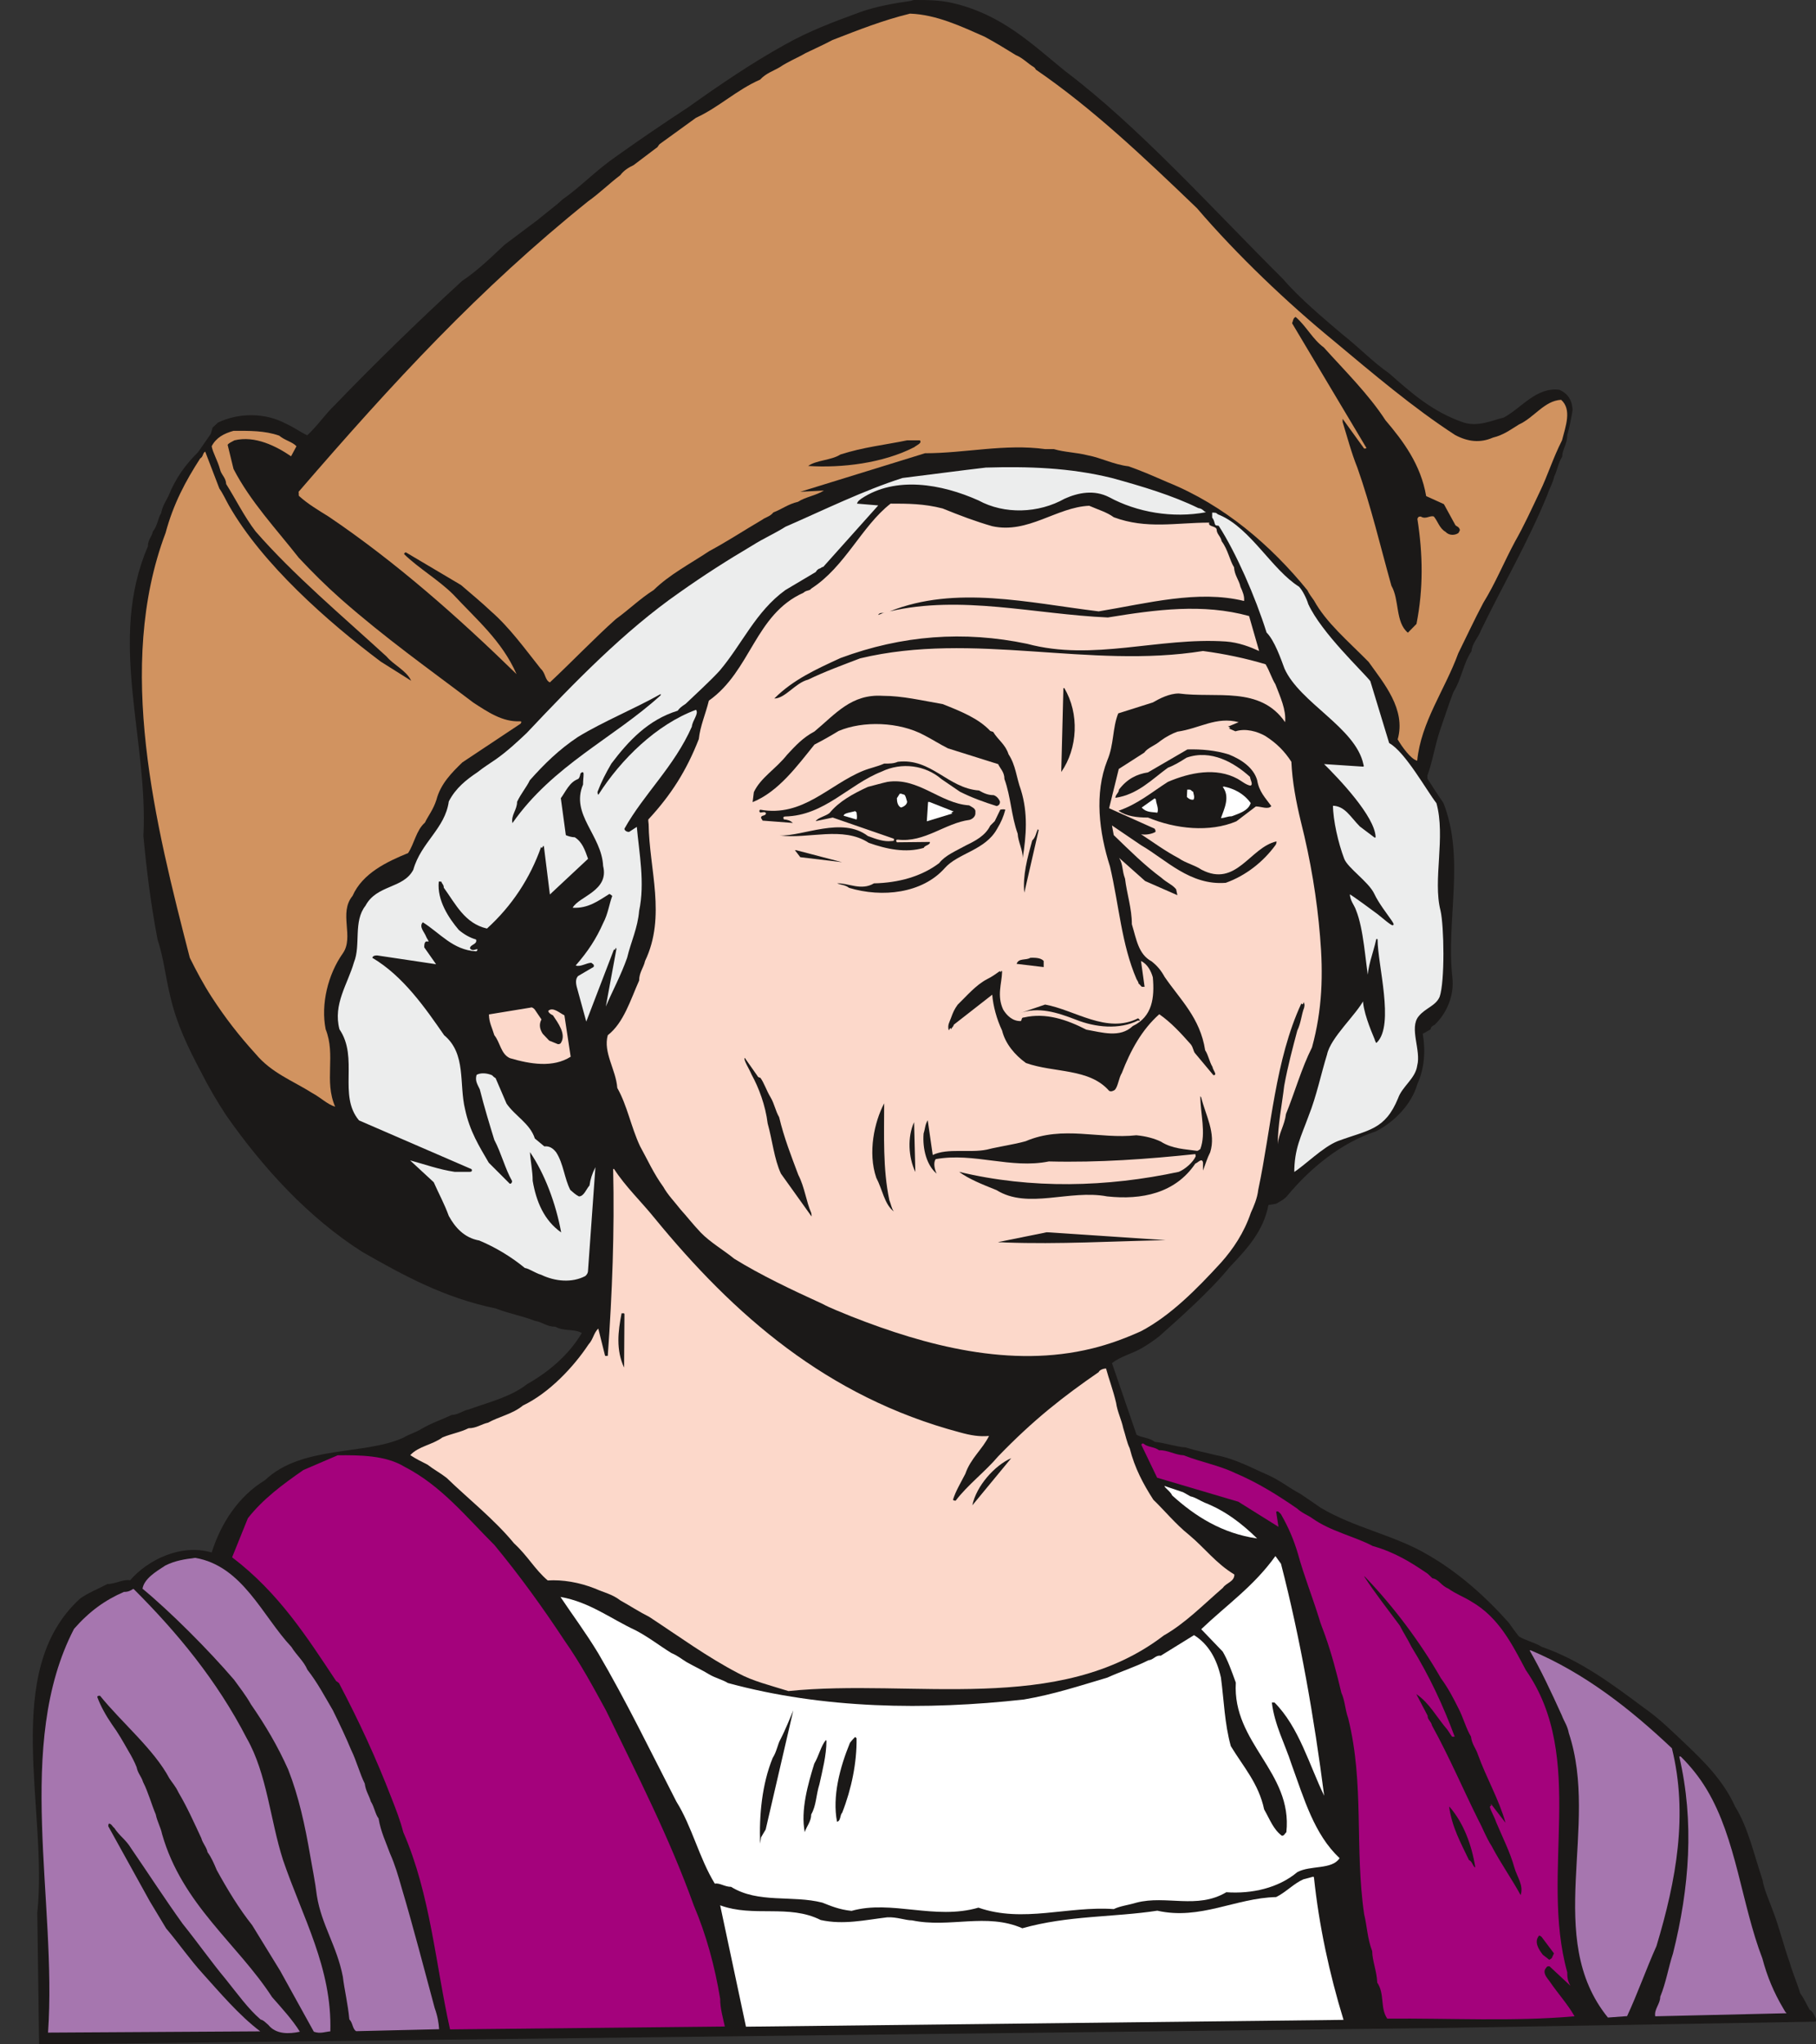
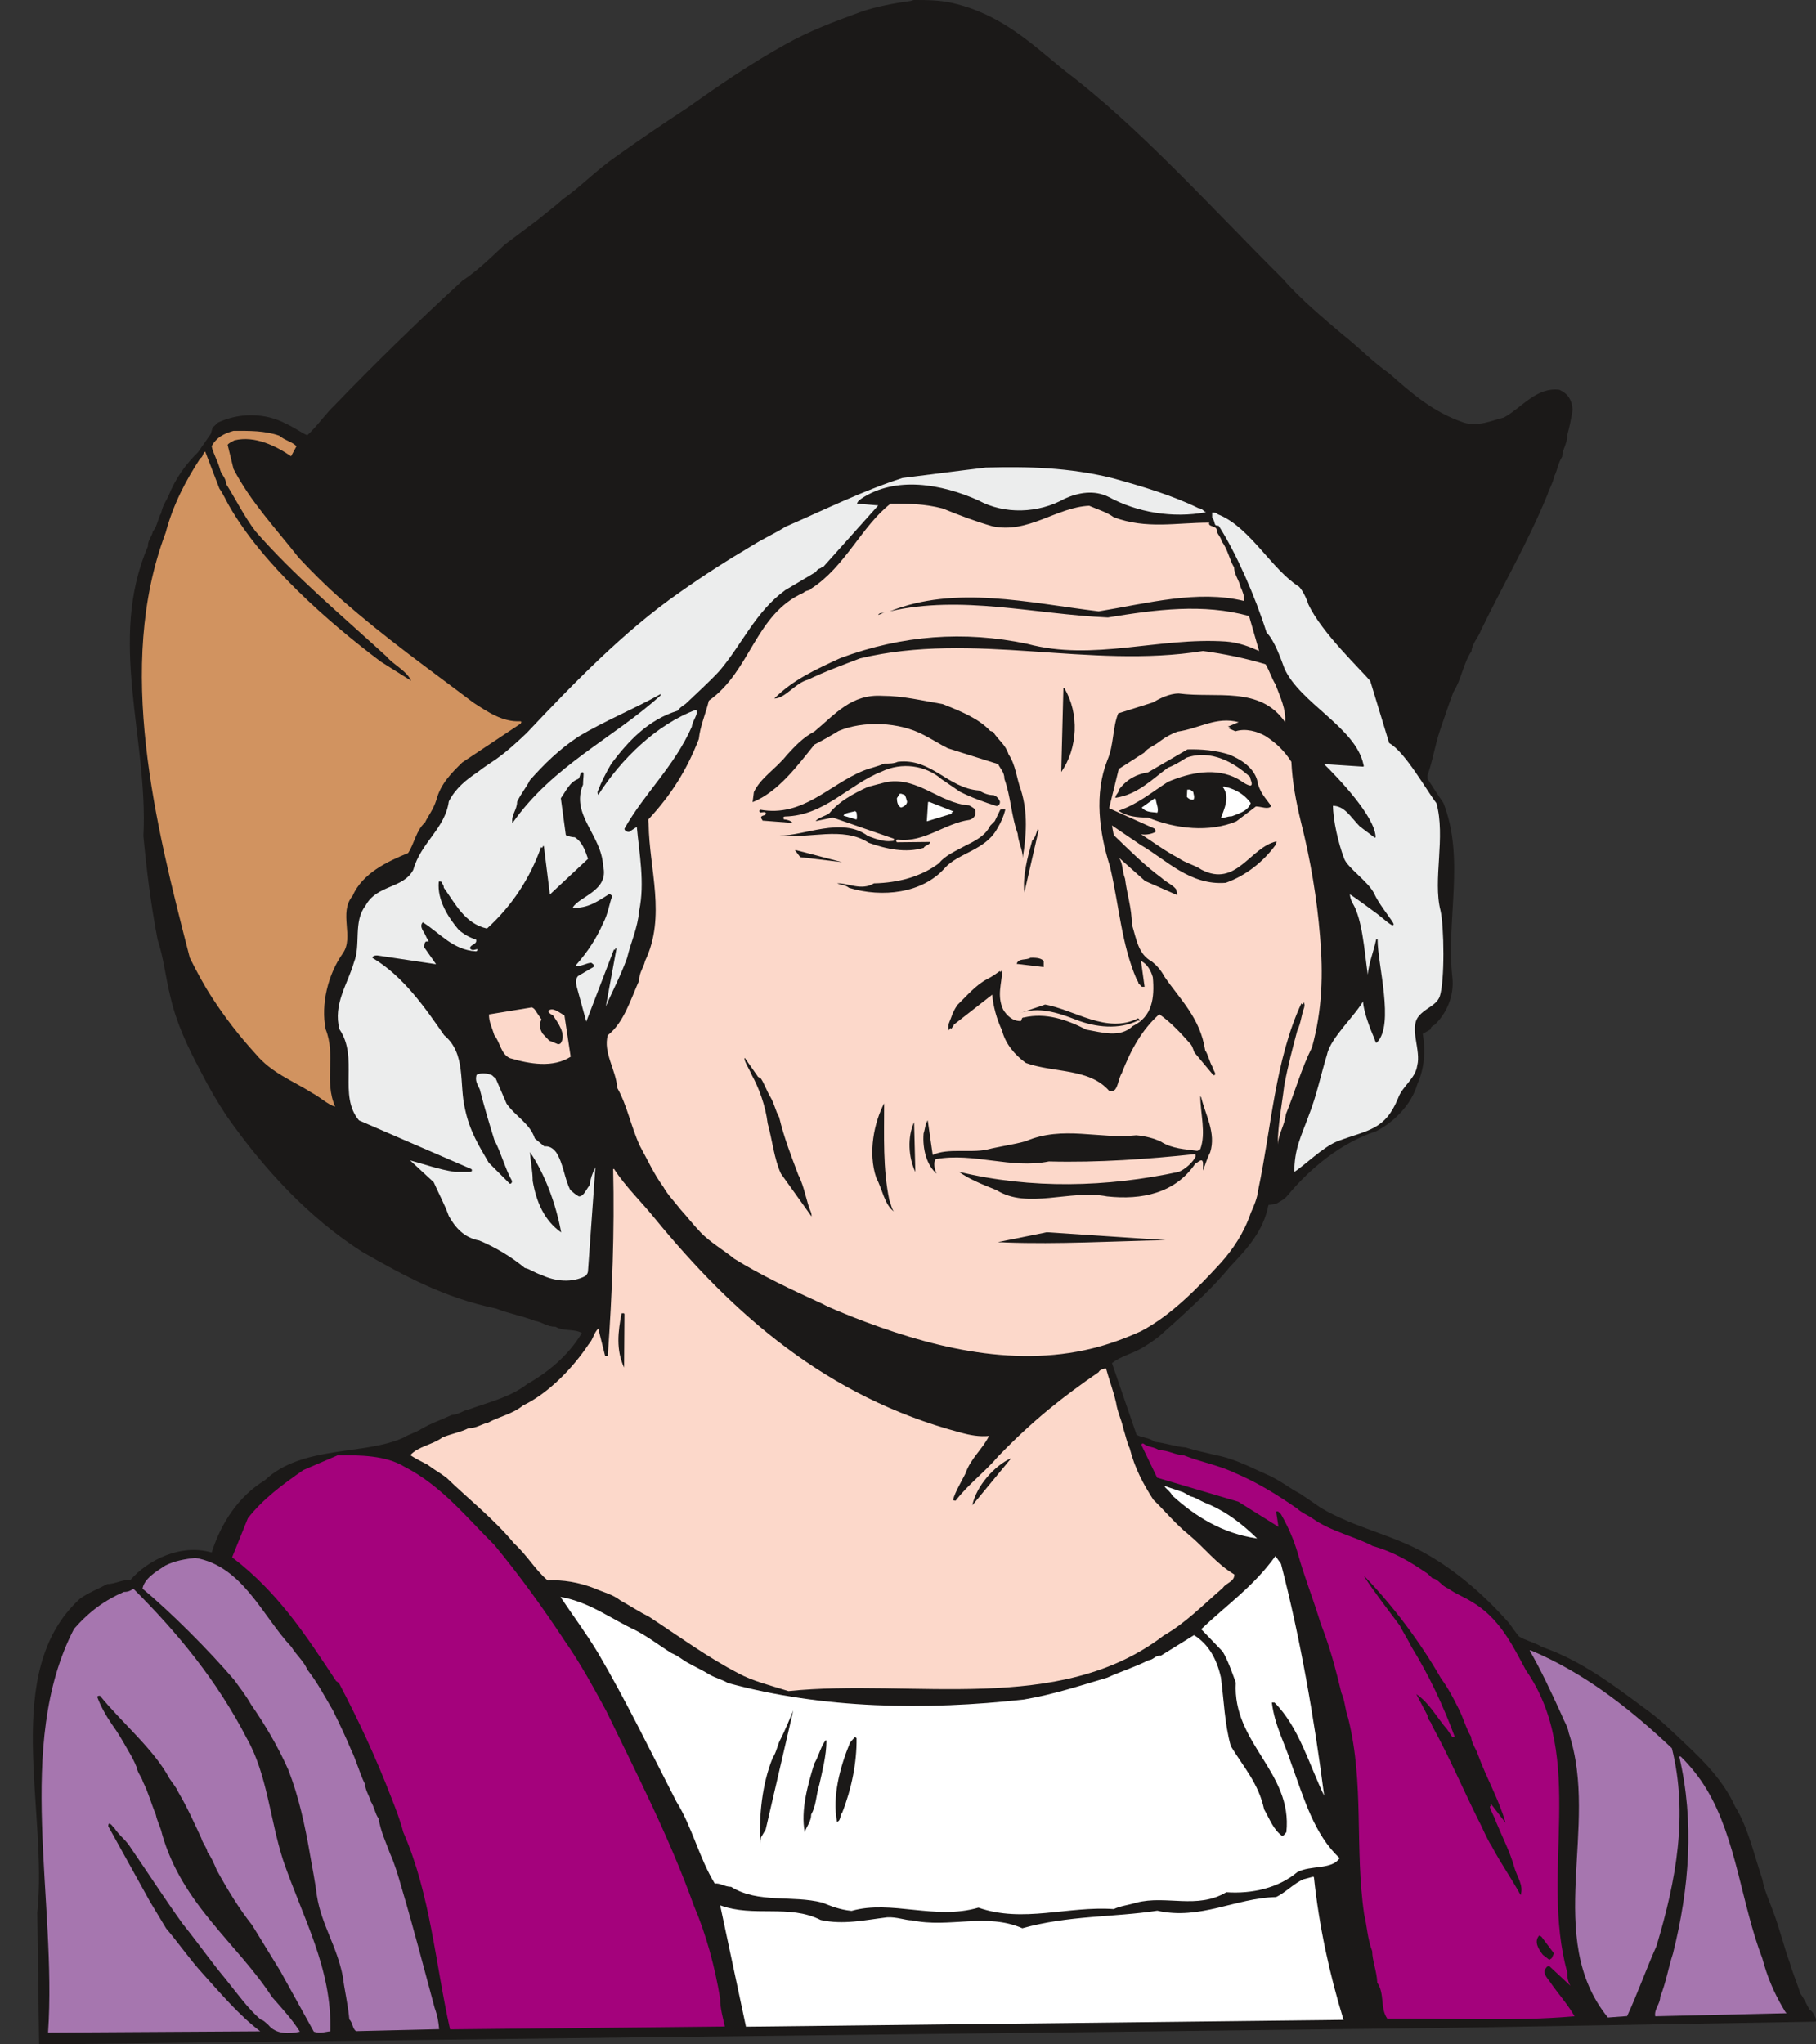
<svg xmlns="http://www.w3.org/2000/svg" xml:space="preserve" width="382.942" height="430.942" fill-rule="evenodd" stroke-linejoin="round" stroke-width="28.222" preserveAspectRatio="xMidYMid" version="1.2" viewBox="0 0 10132 11402">
  <rect x="0" y="0" width="10132" height="11402" fill="#333333" stroke="none" />
  <defs class="ClipPathGroup">
    <clipPath id="a" clipPathUnits="userSpaceOnUse">
      <path d="M0 0h10132v11402H0z" />
    </clipPath>
  </defs>
  <g class="SlideGroup">
    <g class="Slide" clip-path="url(#a)">
      <g class="Page">
        <g class="com.sun.star.drawing.ClosedBezierShape">
          <path fill="none" d="M183 0h9952v11404H183z" class="BoundingBox" />
          <path fill="#1B1918" d="M5100 0c72 0 143 0 215 17 274 64 439 226 627 379 411 310 818 764 1217 1161 91 106 228 221 332 309 94 74 168 153 259 216 127 112 244 216 417 275 81 25 160-13 223-28 100-54 181-171 310-155 46 20 71 56 74 112-8 50-18 99-30 142 0 48-28 81-28 119-23 36-28 79-44 109-10 44-28 69-38 102-109 267-249 505-371 757-15 41-50 74-53 117-46 68-56 157-101 228-28 74-51 145-74 211-31 92-43 180-71 254v18c28 43 58 91 89 135 122 309 15 652 50 972 13 110-38 209-99 266-15 7-22 15-22 25l-44 25c16 92 10 193-30 280-31 111-127 211-231 264-193 63-364 203-491 355-20 26-45 36-66 49l-43 7c-28 145-117 242-216 346-109 134-282 287-393 386-36 28-64 46-97 66-58 33-119 46-167 84l137 399c25 17 71 15 101 40 56 5 120 28 173 31 63 20 109 28 168 43 109 20 203 73 294 112 71 33 115 71 178 104 41 28 76 51 114 78 188 112 414 153 597 262 173 99 325 236 452 379 21 30 38 53 56 76 36 23 87 33 127 58 219 76 397 211 572 341 86 60 160 134 228 198 107 101 216 210 280 353 73 117 106 271 152 406 10 59 38 117 56 168 38 96 64 208 97 297 17 61 40 109 58 170 23 31 36 64 53 92 18 10 26 30 36 53 0 2 0 10-3 13l-2077 35-7835 92-10-734c61-577-207-1347 239-1753 43-31 99-53 152-81 46 0 87-28 127-21 99-114 282-205 455-155 53-167 152-315 297-403 206-196 554-138 772-237 33-20 71-30 99-48 56-33 115-53 171-79 40-2 58-23 93-30 120-43 237-71 328-142 127-72 236-168 305-285-43-25-99-8-147-35-49 0-71-26-115-33-71-28-147-41-218-69-287-59-516-185-744-315-300-191-552-465-760-762-53-81-99-160-139-239-74-139-138-272-173-425-28-114-36-211-71-317-38-199-61-387-79-577 28-541-201-1092 25-1615 0-39 21-51 28-84 26-31 28-74 46-102 8-41 25-63 41-96 40-100 96-176 165-244l71-102 10-35 30-28c117-56 265-56 381 7 46 21 79 46 117 64 56-51 102-120 155-170 219-227 455-458 709-691 91-61 160-130 236-201l180-135 117-94 28-25c102-71 183-160 305-244 132-94 259-180 399-272 167-119 348-243 538-348 135-76 272-127 417-180 91-33 198-51 284-63 13-5 16-5 18-5Z" />
        </g>
        <g class="com.sun.star.drawing.ClosedBezierShape">
          <path fill="none" d="M1666 76h7079v4168H1666z" class="BoundingBox" />
-           <path fill="#D19360" d="M5077 76c148 5 290 73 417 129 66 36 115 66 173 102 41 17 64 45 102 68 7 5 10 13 10 13 315 216 597 483 899 773 226 264 508 531 762 739 223 186 444 374 678 526 71 38 140 46 211 15 61-15 99-45 145-73 86-39 142-133 236-138 61 54 25 148 5 226-51 100-81 199-124 287-46 97-89 191-138 277-63 117-109 232-177 342-51 96-92 185-140 282-74 203-208 383-229 599-35-8-86-79-109-119 48-168-79-315-162-432-117-119-237-219-305-343-13-18-28-38-36-56-203-250-465-476-780-603-76-33-144-63-218-89-84-10-155-48-226-61-66-17-130-17-191-35h-48c-226-31-447 23-671 23l-696 215 132-7c-44 28-102 35-145 63-56 13-89 41-137 59-18 23-46 28-61 40-109 64-193 120-297 176-110 73-221 130-310 217-76 48-140 111-211 162-117 104-254 247-368 353-28-12-23-51-51-76-89-112-173-229-277-320-56-53-122-107-168-147l-307-182s-10 0-10 10c81 79 193 144 274 225 130 140 272 259 353 444-322-314-670-623-1049-879-58-36-117-71-165-115-2-2 0-12-2-23 530-614 1008-1132 1615-1620 66-47 119-100 180-146 18-25 46-43 74-56l127-96c8-3 10-13 18-21l203-147c127-58 226-155 358-213 33-36 74-48 109-69 49-33 97-51 145-79 56-27 97-45 150-73 145-56 277-109 432-147Z" />
        </g>
        <g class="com.sun.star.drawing.ClosedBezierShape">
          <path fill="none" d="M7209 1768h938v1762h-938z" class="BoundingBox" />
          <path fill="#1B1918" d="M7229 1768c61 53 94 124 157 170 116 129 250 261 344 406 97 114 197 246 227 423l99 45 64 117c7 8 20 8 25 26 0 7-5 10-7 17-16 13-51 18-72-5-35-20-43-58-66-86-22-8-45 18-73 0-13 0-15 3-19 13 31 198 34 388-5 586l-48 49c-71-59-46-183-92-262-61-218-114-444-190-659-33-81-59-180-82-254v-18l120 166c2 0 10 0 13-3l-415-696c5-10 5-30 20-35Z" />
        </g>
        <g class="com.sun.star.drawing.ClosedBezierShape">
          <path fill="none" d="M792 2403h2118v3772H792z" class="BoundingBox" />
          <path fill="#D19360" d="M1303 2403c87 0 173-2 255 27 30 26 73 34 96 59l-30 56c-82-56-201-117-316-89-18 10-31 15-38 25l33 135c95 183 237 333 364 495 76 81 150 155 236 231 249 219 486 386 738 577 79 51 162 109 261 104 8 0 8 5 3 13l-325 216c-59 57-122 120-145 209-18 56-46 89-64 127-49 43-59 117-94 170-117 48-254 112-310 239-79 96 10 228-54 320-83 117-124 284-96 424 58 145-10 287 53 432-46-15-76-48-127-76-109-69-228-112-317-219-92-101-169-200-245-317-46-71-87-148-122-219-191-741-416-1626-135-2370 43-161 112-290 193-415 18-10 13-30 28-38l79 206c20 28 36 64 53 94 187 328 553 650 847 871l170 107c-25-56-99-89-137-135-249-228-518-454-731-698-64-84-111-180-164-264-2-38-28-51-35-84-13-48-39-89-46-127 25-48 68-71 122-86Z" />
        </g>
        <g class="com.sun.star.drawing.ClosedBezierShape">
          <path fill="none" d="M4509 2456h628v147h-628z" class="BoundingBox" />
          <path fill="#1B1918" d="M5061 2456h71c15 15-18 27-31 38-175 90-405 117-592 105 45-33 129-31 180-64 127-41 252-54 372-79Z" />
        </g>
        <g class="com.sun.star.drawing.ClosedBezierShape">
          <path fill="none" d="M1884 2606h4847v4538H1884z" class="BoundingBox" />
          <path fill="#ECEDED" d="M5499 2608c237-7 468 0 704 58 168 46 338 97 483 168 25 3 28 18 43 23-188 35-386 0-541-84-84-43-173-25-247 8-147 83-337 89-482 10-206-92-462-137-653-10-15 12-18 12-25 28l119 10-307 343c-10 0-10 7-23 10-5 2-15 10-18 18l-170 101c-166 120-240 300-367 450-53 58-142 139-190 185-23 15-33 23-44 38-165 51-274 168-370 295-31 53-56 102-77 157 0 6 0 16 5 16 125-196 323-391 544-473 18 21-20 59-23 94-99 224-267 374-376 569 0 8 5 10 8 13 7 5 15 5 18 5l43-28c13 145 46 313 13 468-8 97-46 173-67 262-35 99-81 183-119 272l59-320c-3-23-8 18-13 0l-155 404-51-186c-8-28-10-51 5-68l87-51c5-13-3-15-13-23-26 0-61 25-87 15 69-79 115-150 153-236 28-53 33-104 51-152-5-3-8-8-16-11-61 38-119 82-205 77 35-64 205-94 170-233-8-172-183-287-112-454 0-26 3-41 3-59 0-20-18-5-18 0-3 16-8 26-13 28-48 18-68 69-96 107l28 206c10 5 33 12 50 12 41 26 56 69 74 120l-213 199-33-265c-5-21-8 18-16 0-61 173-162 328-302 455-124-28-175-137-241-228 0-18-10-20-13-33 0 0-13-3-15 0-10 104 56 203 112 269 30 25 61 43 96 53 8 26-25 26-33 44-2 10 5 12 15 15 8 0 18-5 26-5 0 2 0 10-8 12-129-7-200-101-297-162-23 25 8 53 18 79 5 12 10 17 15 28h-15c-10 7-10 20-10 33l66 94-328-49c-10 0-23 0-28 13 173 102 297 282 401 432 125 104 82 272 117 414 26 122 79 206 132 297l117 117c5 2 13-3 13-15-38-66-61-158-99-229-28-91-56-183-81-282-13-28-28-48-18-81 23-13 58-10 86 2 5 5 13 13 20 16l61 142c46 68 132 112 158 195l53 44c28-3 48 10 66 33 41 63 46 147 79 210 13 11 28 26 48 36 28 0 41-41 59-61 5-36 15-66 33-102l-41 574c0 18-8 26-15 33-74 39-168 31-247-7-35-10-63-33-91-38-74-61-163-115-254-153-84-15-135-73-170-137-26-71-56-124-84-188l-132-122c79 21 160 51 249 64h84c10 0 15-5 10-15l-628-272c-118-140 0-348-109-508-37-140 46-252 81-374 39-96-5-228 64-315 63-119 211-94 267-201 43-153 177-229 198-381 38-74 96-120 160-163 35-28 68-48 101-71 66-46 125-102 173-147 264-280 544-569 851-783 140-99 267-180 409-264 63-40 128-68 184-104 216-94 432-201 653-272 162-20 310-40 464-58Z" />
        </g>
        <g class="com.sun.star.drawing.ClosedBezierShape">
          <path fill="none" d="M3384 2809h4655v4756H3384z" class="BoundingBox" />
          <path fill="#FCD8CA" d="M6747 2915c-10 23 38 18 41 38 0 26 23 38 28 66 35 46 45 107 69 145 3 46 28 71 36 109 13 28 23 54 20 79-257-63-539 13-811 58-394-48-798-147-1166 0 399-93 808 16 1217 34 269-44 531-79 788-8l56 195c-48-22-114-48-186-53-374-25-740 112-1108 13-353-74-698-48-1041 79-137 63-265 121-370 226 61 0 117-87 188-105 100-48 192-81 291-119 635-152 1278 61 1913-41 121 16 239 41 349 74 22 36 33 76 55 112 26 68 61 142 54 211-140-204-385-132-593-160-53 0-107 28-145 50l-193 61c-33 82-23 173-61 262-73 185-46 401 15 592 51 218 64 433 148 628 7 13 10 15 12 26 6 2 13 15 18 17h15l-20-144c36 17 56 56 66 91 10 114-2 219-112 272-71 68-172 35-259 20-109-56-226-96-348-68-15 0-10 10-17 20-46 2-79-31-99-64-36-78-8-144-6-210-2-18-10 12-12-5-21 15-46 33-71 45-64 33-117 97-165 143-18 25-26 43-36 71s-20 40-15 66c5 17 7-21 15 0 2-10 10-10 15-26l214-167c5 63 25 137 55 200 18 74 72 137 133 181 157 56 353 28 464 155 10 7 26 0 33-6 18-22 21-66 38-93 49-127 112-242 209-328 66 46 119 104 175 167 15 18 15 41 25 51l102 122c25 0-3-28-5-46-18-30-23-66-41-93-28-181-139-282-226-409-20-36-40-61-73-87-74-40-84-122-110-207 0-88-28-170-38-254-18-48-10-78-33-116l145 129 180 79-7-33c-21-26-51-36-82-64-96-71-177-152-266-238l-10-54 162 110c140 81 274 226 473 210 112-40 209-117 277-210 6-8 6-16 6-21-148 33-224 259-418 158-38-26-91-38-127-64-81-43-142-89-211-134 23 5 59 0 81-13 0-8 0-10-5-18l-254-114 54-219 142-91c20-28 58-38 91-66 31-23 66-41 94-51 125-18 216-86 342-53l-55 23c-17 0 22 7 0 12l37 16c56-18 122 0 168 27 61 39 106 84 144 143 5 111 26 223 54 338 53 210 89 426 106 636 18 210 13 408-45 619-59 117-97 254-145 371-8 64-41 109-46 170 0-106 23-218 36-327 20-110 48-214 73-308 21-43 23-89 38-127 3-15 3-17 0-25 0-20-7 20-15 0-147 317-167 691-241 1041-5 46-25 92-41 127-38 112-99 203-168 280-135 147-280 294-445 381-89 40-178 73-272 96-454 112-929-15-1343-178-59-25-115-45-163-71-171-78-344-160-491-251-59-48-135-92-188-147-48-51-79-92-112-128-35-45-71-81-96-126-54-74-89-153-130-227-51-109-71-226-127-325-7-101-80-198-53-294 89-69 127-198 175-305 0-46 25-71 33-109 119-248 23-512 20-763-2-13-2-21-2-26 127-137 213-272 282-449 7-71 38-140 56-214 236-167 256-480 528-602 15-15 36-10 43-23 189-121 281-348 443-474 94 0 186 0 290 27 96 39 183 72 277 99 200 44 358-106 541-114 53 23 99 36 137 64 183 68 348 30 533 30Zm0 0Zm33-7c5-3-13-36 3-41 40 8 73 58 115 79 287 210 396 510 653 762 25 33 51 71 68 101 13 28 36 46 46 76 36 94 66 191 64 277 7 26 22 0 35 0 114 99 175 226 241 369 36 317-22 619 33 943 0 38-15 48-27 79-44 71-138 106-135 213 15 92 10 175-26 262-5 17-12 20-17 33-38 53-94 106-160 139-64 28-107 64-163 92-51 23-89 46-127 74l-122 124c-2-64 41-140 51-208 30-87 99-153 147-221 23-150 18-328 132-432 21 68 31 157 94 203 82-147 11-371 16-549-13-33 5-71-23-88l-38 182c-16-124-31-255-94-366l218 160c10 0 23-5 31-16l-140-231c-41-63-81-111-107-175-45-81-73-165-106-254 88 31 144 130 231 185 2 0 10-2 12-10 11-35-25-56-30-91-41-76-81-135-127-201-31-45-59-73-94-106l226 10c-99-173-284-328-386-508l-71-102c-5-2-15-8-23-18-28-56-58-101-86-157-44-41-36-97-64-137-43-127-107-226-169-341-20-40-30-28-45-71-8-2-18-51-36-40Z" />
        </g>
        <g class="com.sun.star.drawing.ClosedBezierShape">
          <path fill="none" d="M4900 3419h35v12h-35z" class="BoundingBox" />
          <path fill="#1B1918" d="M4918 3419h16c-11 0-19 6-34 11 0-3 7-11 18-11Z" />
        </g>
        <g class="com.sun.star.drawing.ClosedBezierShape">
          <path fill="none" d="M5921 3838h77v470h-77z" class="BoundingBox" />
          <path fill="#1B1918" d="M5938 3838c85 142 75 336-17 468l12-468h5Z" />
        </g>
        <g class="com.sun.star.drawing.ClosedBezierShape">
          <path fill="none" d="M2858 3871h830v721h-830z" class="BoundingBox" />
          <path fill="#1B1918" d="M3686 3878c-264 240-601 390-827 713-9-45 26-73 26-119 23-48 53-82 71-120 79-89 162-171 269-242 143-87 314-156 461-239v7Z" />
        </g>
        <g class="com.sun.star.drawing.ClosedBezierShape">
          <path fill="none" d="M4199 3880h1526v908H4199z" class="BoundingBox" />
          <path fill="#1B1918" d="M4925 3881c110 0 217 26 334 46 96 38 200 79 266 150 8 3 16 5 16 5 28 46 68 69 86 125 41 63 43 128 69 199 40 129 30 254 10 381 2-43-26-92-28-137-36-99-38-206-74-305 0-39-23-57-35-83l-280-88c-46-23-89-51-134-74-138-74-339-81-476-23-51 31-87 51-135 76-97 120-201 263-345 321l7-56c38-81 122-128 186-209 45-48 86-94 152-129 119-99 206-210 381-199Z" />
        </g>
        <g class="com.sun.star.drawing.ClosedBezierShape">
          <path fill="none" d="M6223 4180h871v441h-871z" class="BoundingBox" />
          <path fill="#1B1918" d="M6625 4180c79-2 157 5 231 28 70 28 138 74 158 143 11 66 46 99 79 145-18 21-56 2-86 2l-109 83c-149 63-339 43-493-21-63 0-119-7-165-38 107-36 188-105 276-161 124-53 269-82 389-17 26 15 46 33 71 38 18-5 0-31-2-49-87-79-217-155-354-107-36 23-69 43-104 56-88 64-169 150-293 168 0-18 20-28 20-46 46-60 99-86 162-96l220-128Z" />
        </g>
        <g class="com.sun.star.drawing.ClosedBezierShape">
          <path fill="none" d="M4236 4247h1344v344H4236z" class="BoundingBox" />
          <path fill="#1B1918" d="M5009 4249c188-22 278 147 453 160 28 16 51 26 82 26 15 5 28 18 35 36 0 10-2 20-18 25-73-23-137-46-205-80-41-28-66-45-104-71-88-76-220-96-334-41-183 72-318 245-537 250-10 0-13 5-8 16 23 2 36 7 51 20l-170-13c0-5-3-5-8-15 0-18 23-8 28-25-5-13-20-5-33-5-6-6-6-11 0-16 239 43 382-138 575-217 43-17 76-22 117-40 31 0 53 0 76-10Z" />
        </g>
        <g class="com.sun.star.drawing.ClosedBezierShape">
          <path fill="none" d="M4351 4358h1092v387H4351z" class="BoundingBox" />
          <path fill="#1B1918" d="M4951 4361c173-27 293 120 456 131 20 12 30 15 35 30v15c0 16-15 31-33 36-137 18-250 128-400 110-10 0-12 5-5 15l184-2c3 18-29 18-34 33-101 30-208 7-307-28-145-95-336-20-496-41 129 5 348-107 491 3 48 18 91 33 132 28 15 0 15-3 13-13l-341-118-95 20c13-20 54-27 77-45 54-66 132-108 214-146 40-10 73-20 109-28Z" />
        </g>
        <g class="com.sun.star.drawing.ClosedBezierShape">
          <path fill="none" d="M6812 4387h167v177h-167z" class="BoundingBox" />
          <path fill="#FFF" d="M6829 4387c56 12 110 38 149 92-13 43-64 58-106 74-25 0-40 10-60 10 17-49 53-118 10-174l7-2Z" />
        </g>
        <g class="com.sun.star.drawing.ClosedBezierShape">
          <path fill="none" d="M7628 4388h320v635h-320z" class="BoundingBox" />
          <path fill="#1B1918" d="m7635 4394 220 276 92 327c0 2-5 15-8 25-28-10-61-79-95-124-53-100-81-220-132-319-18-76-57-127-84-190l7 5Z" />
        </g>
        <g class="com.sun.star.drawing.ClosedBezierShape">
          <path fill="none" d="M6622 4404h42v58h-42z" class="BoundingBox" />
          <path fill="#FFF" d="m6638 4404 5 2c5 3 7 8 14 10 2 15 10 29 2 44-16 3-30-7-37-15l2-41h14Z" />
        </g>
        <g class="com.sun.star.drawing.ClosedBezierShape">
-           <path fill="none" d="M5004 4427h58v78h-58z" class="BoundingBox" />
          <path fill="#FFF" d="M5027 4427c5 0 11 5 18 5 9 7 11 25 16 39 0 15-16 28-34 33-18-8-23-31-23-52l16-25h7Z" />
        </g>
        <g class="com.sun.star.drawing.ClosedBezierShape">
          <path fill="none" d="M6369 4453h93v81h-93z" class="BoundingBox" />
          <path fill="#FFF" d="M6449 4458c0 21 18 51 8 75-28-5-62 0-87-29l72-51 7 5Z" />
        </g>
        <g class="com.sun.star.drawing.ClosedBezierShape">
          <path fill="none" d="M5171 4473h150v109h-150z" class="BoundingBox" />
          <path fill="#FFF" d="m5186 4473 129 51c18 3-23 8 0 13l-144 44 7-108h8Z" />
        </g>
        <g class="com.sun.star.drawing.ClosedBezierShape">
          <path fill="none" d="M4671 4514h939v467h-939z" class="BoundingBox" />
          <path fill="#1B1918" d="M5596 4514s8 0 13 2c-10 38-23 69-46 107-66 120-218 135-292 219-125 141-349 166-534 110-21-17-49-17-66-25 60-3 134 43 205 0 137-3 265-38 364-113 33-43 94-68 150-99 51-25 107-53 135-110l25-25 31-64s7-2 15-2Z" />
        </g>
        <g class="com.sun.star.drawing.ClosedBezierShape">
          <path fill="none" d="M4706 4524h77v48h-77z" class="BoundingBox" />
          <path fill="#FFF" d="m4771 4524 8 7c0 11 5 24 0 40l-72-21c0-16 44-19 64-26Z" />
        </g>
        <g class="com.sun.star.drawing.ClosedBezierShape">
          <path fill="none" d="M5713 4625h84v355h-84z" class="BoundingBox" />
          <path fill="#1B1918" d="m5795 4630-80 349c-10-94 17-194 44-291 19-18 21-41 31-63l5 5Z" />
        </g>
        <g class="com.sun.star.drawing.PolyPolygonShape">
          <path fill="none" d="M4435 4742h264v68h-264z" class="BoundingBox" />
          <path fill="#1B1918" d="m4442 4742 256 67-233-28-30-39h7Z" />
        </g>
        <g class="com.sun.star.drawing.ClosedBezierShape">
          <path fill="none" d="M5672 5342h152v54h-152z" class="BoundingBox" />
          <path fill="#1B1918" d="M5749 5342c20 0 57-2 74 18v34l-151-18c12-34 51-18 77-34Z" />
        </g>
        <g class="com.sun.star.drawing.ClosedBezierShape">
          <path fill="none" d="M5686 5603h675v124h-675z" class="BoundingBox" />
          <path fill="#1B1918" d="M5831 5603c166 30 344 165 518 77 0-3 23 18 0 12-104 52-237 39-347-5-104-40-209-74-315-35l144-49Z" />
        </g>
        <g class="com.sun.star.drawing.ClosedBezierShape">
          <path fill="none" d="M2727 5619h458v317h-458z" class="BoundingBox" />
          <path fill="#FCD8CA" d="M2960 5620c7-4 17 3 23 10l38 56c-16 29-8 57 7 80l36 38 49 20c8 0 15-2 18-10 28-48-18-109-46-151-16-7-26-17-26-25 26-24 64 13 90 25l35 231c-99 63-227 41-339 8-51-23-54-88-87-128-13-44-30-72-30-116l232-38Z" />
        </g>
        <g class="com.sun.star.drawing.ClosedBezierShape">
          <path fill="none" d="M4154 5900h376v886h-376z" class="BoundingBox" />
          <path fill="#1B1918" d="m4155 5900 71 101c0 3 8 10 16 10 21 28 34 71 57 109 22 37 27 75 48 111 28 117 68 218 107 322 36 70 44 149 72 212 2 10 2 13 2 20l-171-239c-38-82-48-188-74-280-12-99-49-199-90-273-12-30-47-83-38-93Z" />
        </g>
        <g class="com.sun.star.drawing.ClosedBezierShape">
          <path fill="none" d="M5152 6114h1612v574H5152z" class="BoundingBox" />
          <path fill="#1B1918" d="M6702 6121c23 97 84 198 50 306-17 33-27 68-40 102v-44c-5-30-28 0-43 5-112 166-300 204-492 183-210-40-442 74-617-35-82-33-153-61-209-102 402 97 826 86 1226 0 36-15 79-53 94-86 0 0 0-8-2-13-267 28-537 48-817 41-213 43-417-51-631-13-15 18-7 58 5 81-55-45-80-137-73-224 10-31 7-46 23-74l28 194c83-40 208-10 302-30 75-19 146-27 217-47 208-89 411-10 617-33 54 5 100 18 136 35 66 42 137 42 203 52 5 0 10-5 18-10 33-90 0-196 0-295l5 7Z" />
        </g>
        <g class="com.sun.star.drawing.ClosedBezierShape">
          <path fill="none" d="M4867 6154h122v604h-122z" class="BoundingBox" />
          <path fill="#1B1918" d="M4933 6154c0 178-8 366 29 540 10 25 12 46 25 63-52-38-64-124-98-188-48-140-11-311 44-415Z" />
        </g>
        <g class="com.sun.star.drawing.ClosedBezierShape">
          <path fill="none" d="M5074 6259h34v279h-34z" class="BoundingBox" />
          <path fill="#1B1918" d="m5100 6259 7 278c-39-82-45-196-7-278Z" />
        </g>
        <g class="com.sun.star.drawing.ClosedBezierShape">
          <path fill="none" d="M2957 6426h175v449h-175z" class="BoundingBox" />
          <path fill="#1B1918" d="M2957 6426c82 121 144 285 174 448-95-67-139-171-159-288 0-56-13-112-15-160Z" />
        </g>
        <g class="com.sun.star.drawing.ClosedBezierShape">
          <path fill="none" d="M2289 6520h4599v2913H2289z" class="BoundingBox" />
          <path fill="#FCD8CA" d="M3426 6520c64 99 150 180 226 274 440 537 959 997 1703 1195 61 17 110 25 163 20-36 74-102 124-132 211-26 51-54 96-69 145 5 5 8 5 15 5 66-87 166-163 237-247 198-205 365-335 561-470 3-10 23-20 41-20 15 56 40 122 56 191 7 50 30 94 40 142 13 40 20 79 36 112 28 111 76 200 132 287 53 50 127 139 198 195 91 76 150 159 254 222 0 41-46 46-64 74-109 94-210 198-330 266-584 448-1402 239-2094 310-106-33-200-56-279-99-175-91-330-205-498-315-56-28-109-63-160-91-46-36-97-46-140-66-91-36-183-51-266-46-72-61-110-135-188-207-110-134-262-254-376-365-36-28-71-46-107-74-36-18-66-33-96-53 48-51 121-56 180-99 51-21 99-28 145-51 45 0 71-23 109-31 63-35 137-48 195-96 145-69 282-214 366-341 26-28 28-63 54-88l38 152s7 2 15 0c25-352 38-692 30-1042h5Z" />
        </g>
        <g class="com.sun.star.drawing.ClosedBezierShape">
          <path fill="none" d="M5568 6873h938v62h-938z" class="BoundingBox" />
          <path fill="#1B1918" d="m5840 6873 664 44c-298 6-595 24-896 13-18-2-28 0-40-2l272-55Z" />
        </g>
        <g class="com.sun.star.drawing.ClosedBezierShape">
-           <path fill="none" d="M3450 7325h35v304h-35z" class="BoundingBox" />
          <path fill="#1B1918" d="m3482 7325 2 5-2 298c-46-99-34-202-14-303h14Z" />
        </g>
        <g class="com.sun.star.drawing.ClosedBezierShape">
          <path fill="none" d="M6367 8051h2419v3213H6367z" class="BoundingBox" />
          <path fill="#A4027C" d="M6383 8054c20 18 58 15 84 35 48-2 88 26 137 28 96 38 198 56 287 99 128 54 240 125 346 198 28 26 64 39 84 54 102 73 236 101 338 155 124 35 213 91 307 155l26 25c35 5 48 41 88 57 41 30 87 46 131 74 152 88 226 238 302 381 343 492 76 1127 231 1685 0 30 3 50 18 76l-117-109c-7 0-15 0-17 7-26 26 2 56 17 76 49 72 99 125 140 196-338 30-699 10-1045 13-41-59-13-137-56-201-2-63-28-122-28-175-28-74-28-137-45-206-54-372 2-727-89-1093-18-51-18-99-38-142-26-110-54-216-89-315-13-38-26-66-36-102-38-122-84-237-117-357-23-78-51-144-91-215-5-11-10-13-18-21 0 0-5-5-13 0l13 84-224-140-453-134-88-183c0-5 7-12 15-5Z" />
        </g>
        <g class="com.sun.star.drawing.ClosedBezierShape">
          <path fill="none" d="M1295 8117h2750v3204H1295z" class="BoundingBox" />
          <path fill="#A4027C" d="M1884 8117c122-1 266-1 373 64 206 106 346 282 502 437 142 172 269 348 391 533 89 127 160 259 231 389 175 361 353 707 490 1088 69 162 117 338 147 520 0 56 16 107 26 155l-1533 16c-81-361-109-752-261-1100-18-69-41-127-64-186-89-231-185-437-295-646-5-2-7-7-15-10-162-244-320-493-581-691l88-218c84-107 193-188 310-269l191-82Z" />
        </g>
        <g class="com.sun.star.drawing.ClosedBezierShape">
          <path fill="none" d="M5425 8133h218v264h-218z" class="BoundingBox" />
          <path fill="#1B1918" d="m5642 8133-217 263c22-108 125-223 217-263Z" />
        </g>
        <g class="com.sun.star.drawing.ClosedBezierShape">
          <path fill="none" d="M6497 8288h518v294h-518z" class="BoundingBox" />
          <path fill="#FFF" d="m6497 8288 104 35 41 23c26 5 51 23 79 35 117 46 209 118 293 200-194-28-344-122-474-240-10-23-43-43-43-53Z" />
        </g>
        <g class="com.sun.star.drawing.ClosedBezierShape">
          <path fill="none" d="M3126 8679h4349v1999H3126z" class="BoundingBox" />
          <path fill="#FFF" d="m7121 8686 26 36c109 421 185 861 241 1294-84-173-140-382-277-520h-15c15 125 74 233 109 342 71 195 127 393 269 526-43 66-162 38-236 78-106 89-254 122-396 112-163 97-335 15-501 58-54 16-89 18-127 36-257-18-506 79-755-8-244 71-485-45-708 18-69-7-117-28-163-46-168-43-358 6-509-88-36 0-63-23-91-18-87-142-127-318-214-457-145-282-282-565-437-829-71-117-144-214-210-313 162 28 281 122 419 186 76 40 129 83 200 127 36 15 56 33 84 50 46 26 86 44 127 69 33 20 76 30 104 48 532 145 1104 153 1652 92 165-28 313-77 465-122 79-36 155-59 230-97 28-2 40-30 68-25l186-115c81 51 127 133 150 237 17 127 20 256 55 382 71 117 155 208 186 353 33 58 51 111 99 147 13 0 15-10 25-20 36-336-302-496-282-834-25-69-45-125-73-173l-120-125c140-134 292-238 414-408l5 7Z" />
        </g>
        <g class="com.sun.star.drawing.ClosedBezierShape">
          <path fill="none" d="M795 8689h1656v2641H795z" class="BoundingBox" />
          <path fill="#A676AF" d="M1089 8689c265 45 375 325 537 497 28 46 69 79 89 127 56 71 99 153 142 226 38 77 74 153 102 221 30 61 48 132 76 188 6 44 24 65 34 100 20 31 25 72 43 94 13 77 41 132 64 196 28 63 45 122 63 185 69 232 127 458 186 676 17 48 22 81 25 119l-463 11c-21-13-18-46-38-66-8-87-28-168-36-237-33-172-119-289-145-452-10-81-25-152-38-228-28-163-63-326-122-476-58-130-127-247-208-364-28-50-63-94-94-137-143-167-357-381-511-508 10-56 73-94 127-129 55-28 111-36 167-43Z" />
        </g>
        <g class="com.sun.star.drawing.ClosedBezierShape">
          <path fill="none" d="M7609 8791h881v1780h-881z" class="BoundingBox" />
          <path fill="#1B1918" d="M7617 8796c158 165 307 363 422 564 41 56 69 110 97 166 28 53 43 114 71 160 5 43 28 66 39 101 48 132 116 247 154 380l-81-105c-28 17 28-16-7 15 7 28 25 54 35 85 36 86 79 170 102 254 15 53 53 99 35 154-51-93-111-177-162-274-31-48-49-99-74-145-86-173-163-354-258-526-7-28-25-31-25-56l-63-120c73 49 114 130 173 198l26 39s7 2 15 0c-64-173-141-338-240-499-23-46-48-84-66-120-71-96-140-183-200-276l7 5Z" />
        </g>
        <g class="com.sun.star.drawing.ClosedBezierShape">
          <path fill="none" d="M232 8862h1613v2479H232z" class="BoundingBox" />
          <path fill="#A676AF" d="M750 8867c236 236 459 503 627 829 113 198 130 454 202 678 109 320 274 603 264 956-28 2-56 15-92 2l-188-340-156-254c-73-92-137-197-198-308-15-36-30-71-51-99-5-28-27-49-35-79-43-92-79-173-127-254-15-33-36-56-51-79-86-162-267-312-387-461-8 0-15 0-15 8 18 49 48 103 81 151 37 51 62 96 90 145 20 33 38 68 48 94 8 38 26 50 36 83 30 59 46 122 71 181 8 40 28 73 35 109 112 394 420 611 614 910 58 66 114 127 155 193-59 13-133 16-176-38-20-17-25-25-43-30-69-59-128-142-194-224-84-101-155-203-241-310-97-135-191-280-287-420-31-51-64-68-94-114-11-8-14-20-24-23-8-7-10 5-10 13l232 419 91 151c69 81 132 173 206 254 94 104 201 231 319 320l-1184 7c51-735-189-1608 145-2252 87-99 173-160 278-206 26 0 36-7 53-17l6 5Z" />
        </g>
        <g class="com.sun.star.drawing.ClosedBezierShape">
          <path fill="none" d="M8534 9205h838v2049h-838z" class="BoundingBox" />
          <path fill="#A676AF" d="M8541 9205c301 127 555 327 787 546 91 368 25 735-86 1103-59 132-106 267-164 391l-107 8c-361-445-45-1066-218-1586-8-43-26-64-39-99-59-130-117-254-180-363h7Z" />
        </g>
        <g class="com.sun.star.drawing.ClosedBezierShape">
          <path fill="none" d="M4239 9540h189v744h-189z" class="BoundingBox" />
          <path fill="#1B1918" d="m4426 9540-154 664-26 44-5 35c-6-157 10-331 70-478 23-36 28-77 43-103 29-56 57-127 72-162Z" />
        </g>
        <g class="com.sun.star.drawing.ClosedBezierShape">
          <path fill="none" d="M4662 9688h119v474h-119z" class="BoundingBox" />
          <path fill="#1B1918" d="M4779 9695c2 135-28 283-80 415-14 15-7 46-29 51-27-140 15-301 72-440 12-16 22-26 29-33l8 7Z" />
        </g>
        <g class="com.sun.star.drawing.ClosedBezierShape">
          <path fill="none" d="M4483 9705h130v515h-130z" class="BoundingBox" />
          <path fill="#1B1918" d="M4611 9710c0 81-23 167-39 241-20 64-17 118-46 169 0 40-26 66-36 99-24-122 18-268 53-382 27-46 37-99 65-132l3 5Z" />
        </g>
        <g class="com.sun.star.drawing.ClosedBezierShape">
          <path fill="none" d="M9234 9797h735v1451h-735z" class="BoundingBox" />
          <path fill="#A676AF" d="M9377 9797c54 53 105 116 146 185 165 275 193 638 310 942 26 99 64 190 117 279 8 15 10 18 18 26l-733 17c-7-40 28-68 28-109 33-81 45-162 71-241 92-367 120-735 35-1099h8Z" />
        </g>
        <g class="com.sun.star.drawing.ClosedBezierShape">
          <path fill="none" d="M8084 10076h148v340h-148z" class="BoundingBox" />
-           <path fill="#1B1918" d="M8092 10083c72 85 119 204 139 332-12 0-17-35-35-40-47-98-96-187-111-299l7 7Z" />
+           <path fill="#1B1918" d="M8092 10083l7 7Z" />
        </g>
        <g class="com.sun.star.drawing.ClosedBezierShape">
          <path fill="none" d="M4018 10466h3479v839H4018z" class="BoundingBox" />
          <path fill="#FFF" d="m7328 10467 3 5c28 267 86 537 165 794l-3334 38-144-677c187 69 383-8 561 82 127 28 246 0 371-15 53-3 101 17 139 17 209 44 414-44 615 44 255-72 512-61 753-98 239 54 437-71 663-76 56-28 99-76 152-99l56-15Z" />
        </g>
        <g class="com.sun.star.drawing.ClosedBezierShape">
          <path fill="none" d="M8574 10795h98v137h-98z" class="BoundingBox" />
          <path fill="#1B1918" d="m8600 10802 70 93-13 28c-2 0-10 6-13 8l-36-28c-20-26-53-72-20-108l12 7Z" />
        </g>
        <g class="com.sun.star.drawing.ClosedBezierShape">
          <path fill="none" d="M6755 2850h1308v3703H6755z" class="BoundingBox" />
          <path fill="#ECEDED" d="M6759 2888c22 27 5 48 38 48 96 150 203 393 266 594 44 43 80 147 100 201 87 193 397 330 440 533l2 8-228-15c96 94 289 299 294 411l-81-61c-53-53-84-117-157-117 0 84 30 215 63 301 20 53 137 130 168 196 48 104 201 256 25 109-20-15-140-104-162-115 0 44 25 67 35 97 43 107 51 279 71 396 0-86 31-150 49-233 0 139 95 475-3 571 0-10-5-5-5-15-25-59-66-160-66-226-43 86-188 213-208 310-33 106-59 233-102 340-43 119-81 183-81 323 66-41 165-143 249-176 170-63 264-61 338-241 23-66 97-109 107-183 23-86-46-211 8-274 38-46 94-56 117-109 30-87 25-397 5-483-44-170 30-410-23-600-54-69-175-287-264-336l-105-345c-44-56-272-269-346-429-10-33-33-79-53-99-150-94-268-323-441-399-30-10-7-15-50-15v33Z" />
          <path fill="none" stroke="#1B1918" stroke-linejoin="miter" stroke-width="8" d="M6759 2888c22 27 5 48 38 48 96 150 203 393 266 594 44 43 80 147 100 201 87 193 397 330 440 533l2 8-228-15c96 94 289 299 294 411l-81-61c-53-53-84-117-157-117 0 84 30 215 63 301 20 53 137 130 168 196 48 104 201 256 25 109-20-15-140-104-162-115 0 44 25 67 35 97 43 107 51 279 71 396 0-86 31-150 49-233 0 139 95 475-3 571 0-10-5-5-5-15-25-59-66-160-66-226-43 86-188 213-208 310-33 106-59 233-102 340-43 119-81 183-81 323 66-41 165-143 249-176 170-63 264-61 338-241 23-66 97-109 107-183 23-86-46-211 8-274 38-46 94-56 117-109 30-87 25-397 5-483-44-170 30-410-23-600-54-69-175-287-264-336l-105-345c-44-56-272-269-346-429-10-33-33-79-53-99-150-94-268-323-441-399-30-10-7-15-50-15v33Z" />
        </g>
      </g>
    </g>
  </g>
</svg>